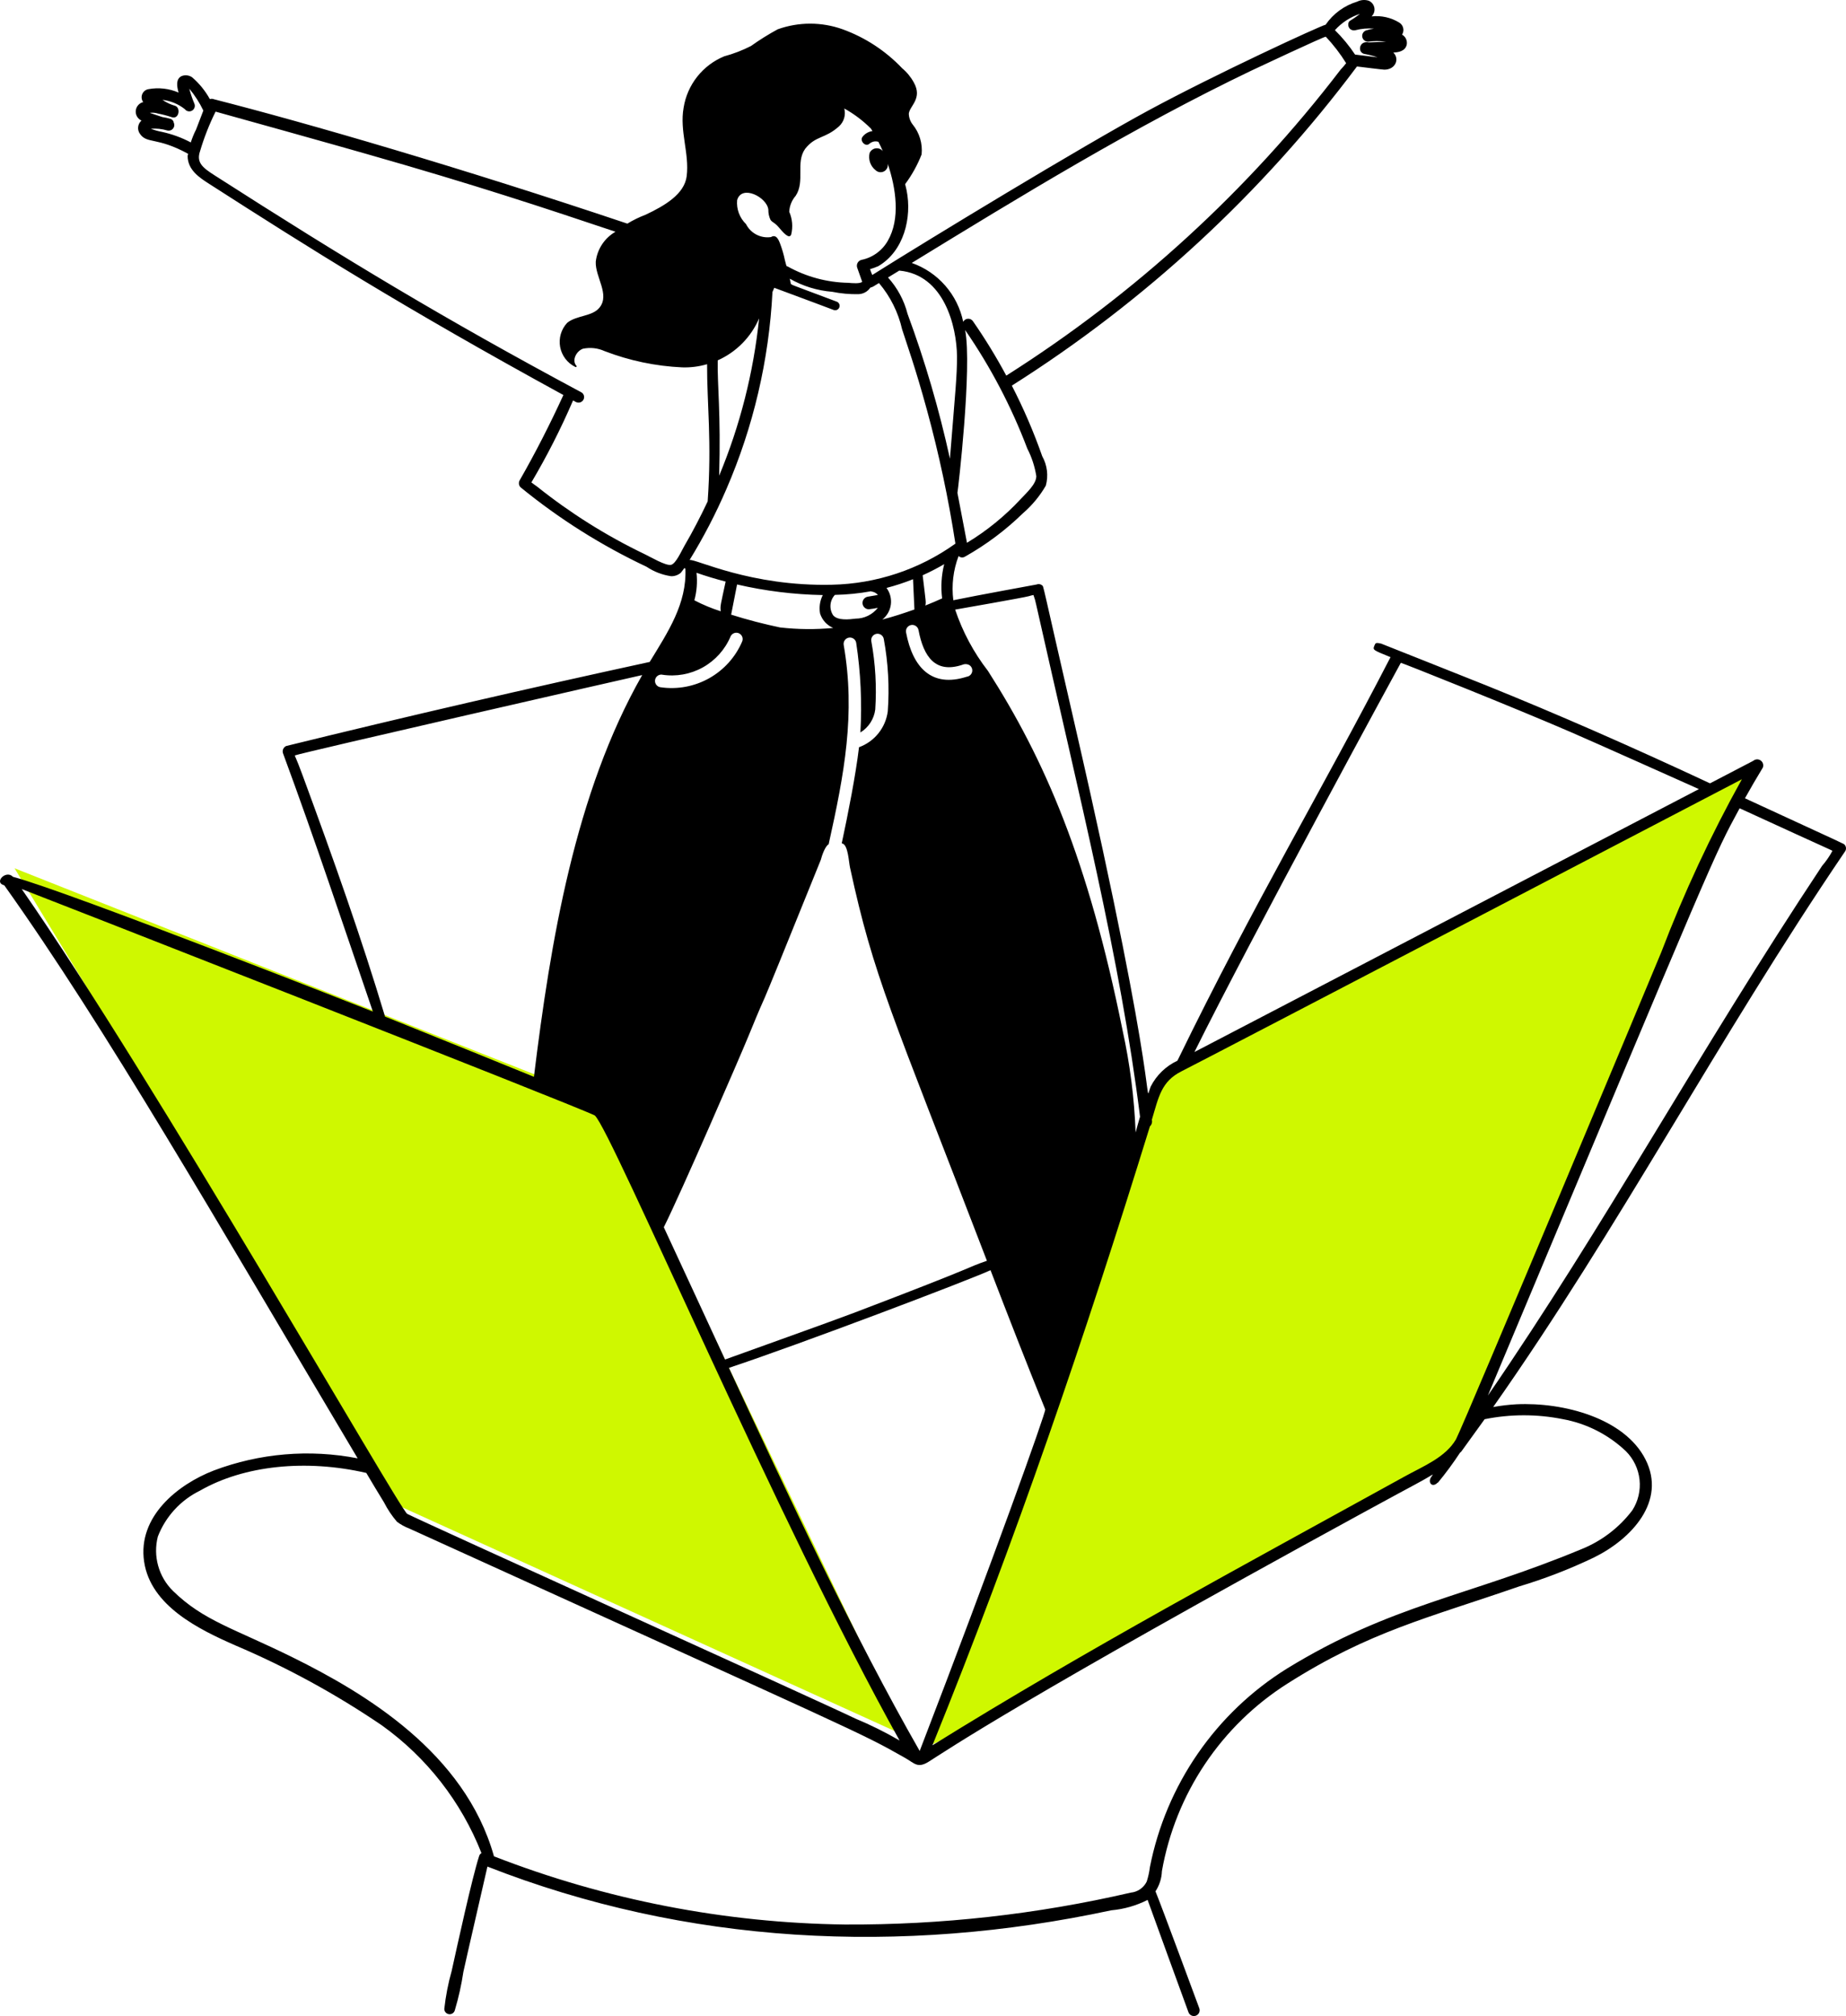
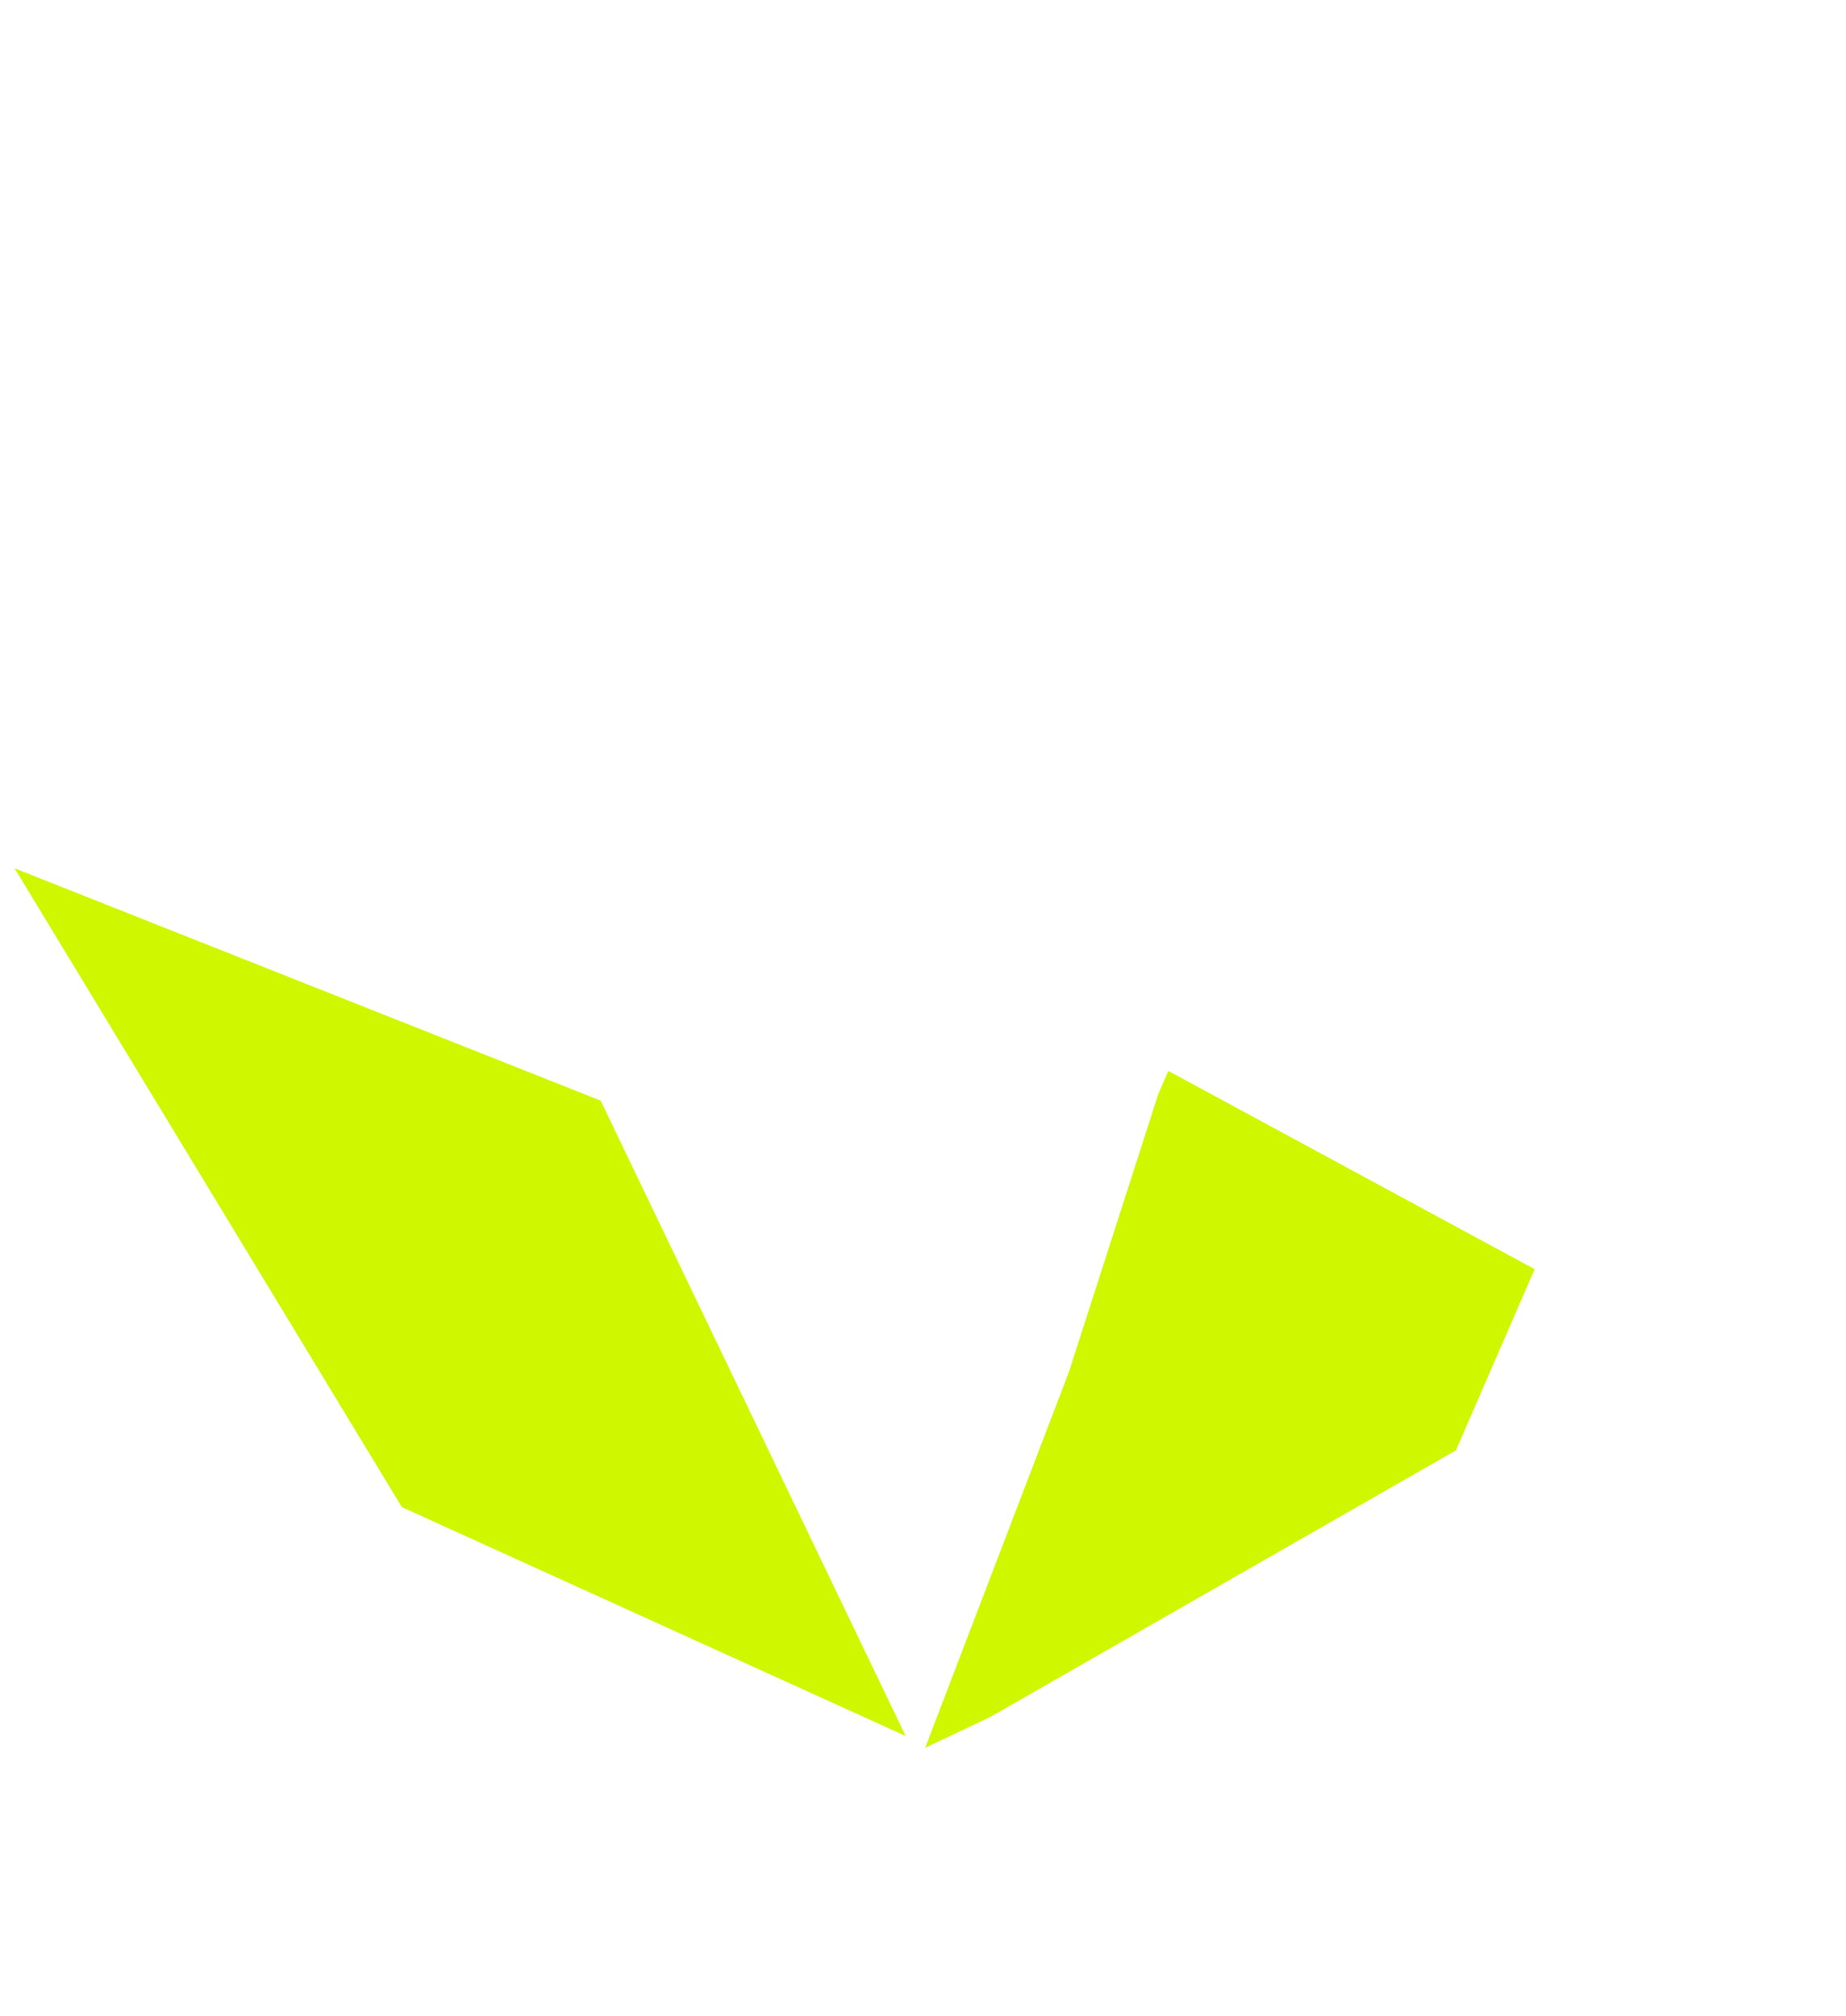
<svg xmlns="http://www.w3.org/2000/svg" width="489" height="534" viewBox="0 0 489 534" fill="none">
-   <path d="M283.177 363.335L245.084 462.934L262.316 454.785L385.664 384.16L406.524 336.172L464.57 203.071L309.479 283.656L306.758 289.994L283.177 363.335Z" fill="#CFF800" />
+   <path d="M283.177 363.335L245.084 462.934L262.316 454.785L385.664 384.16L406.524 336.172L309.479 283.656L306.758 289.994L283.177 363.335Z" fill="#CFF800" />
  <path d="M106.451 399.201L3.859 229.989L159.108 291.521L239.91 459.828L106.451 399.201Z" fill="#CFF800" />
-   <path d="M488.661 223.78C488.379 223.444 489.976 224.25 462.232 211.446C463.762 208.705 465.345 205.989 466.98 203.296C467.102 202.963 467.11 202.6 467.004 202.262C466.898 201.924 466.684 201.631 466.394 201.428C466.104 201.225 465.755 201.123 465.402 201.139C465.048 201.155 464.71 201.288 464.44 201.516L452.982 207.49C431.844 197.607 412.414 189.108 393.676 181.539C386.036 178.463 365.771 170.458 365.703 170.414L365.677 170.464C364.452 170.108 364.335 170.374 364.073 171.015C363.603 172.18 363.67 172.157 368.347 174.064C349.847 209.881 332.447 238.777 311.896 280.953C308.834 282.382 306.339 284.798 304.81 287.814C302.74 293.069 307.977 293.099 284.679 191.818C275.808 153.248 276.499 155.414 276.043 155.037C275.844 154.872 275.603 154.764 275.347 154.726C275.091 154.687 274.829 154.719 274.59 154.819C274.59 154.819 258.418 157.771 252.533 158.99C252.029 155.033 252.508 151.012 253.925 147.284C254.155 147.497 254.451 147.628 254.763 147.653C255.076 147.679 255.388 147.598 255.65 147.425C261.231 144.283 266.38 140.428 270.966 135.957C273.382 133.874 275.432 131.4 277.033 128.64C277.756 126.018 277.414 123.217 276.083 120.846C273.835 114.432 271.144 108.182 268.031 102.142C303.402 79.778 334.388 51.128 359.459 17.607C360.385 17.721 366.291 18.453 366.707 18.453C369.622 18.453 370.833 15.656 369.092 13.916C370.34 13.876 372.276 13.607 372.649 11.777C372.733 11.268 372.659 10.746 372.436 10.281C372.213 9.816 371.853 9.431 371.404 9.178C371.568 8.919 371.679 8.629 371.73 8.326C371.781 8.023 371.77 7.713 371.699 7.414C371.628 7.115 371.498 6.833 371.317 6.585C371.135 6.338 370.906 6.129 370.642 5.971C368.451 4.634 365.879 4.062 363.328 4.346C363.629 4.056 363.853 3.697 363.982 3.299C364.11 2.902 364.138 2.478 364.064 2.067C363.99 1.656 363.815 1.27 363.555 0.943C363.296 0.616 362.96 0.358 362.576 0.192C361.558 -0.132 360.453 -0.043 359.5 0.44C356.106 1.469 353.163 3.622 351.152 6.545C349.776 6.824 322.21 19.534 304.179 29.279C286.363 38.923 246.507 63.125 231.057 72.84C230.849 72.336 230.607 71.735 230.469 71.295C231.207 71.075 231.932 70.813 232.64 70.509C239.438 66.54 241.615 57.658 240.152 50.395C240.048 49.847 239.884 49.32 239.767 48.776C241.564 46.36 243.031 43.715 244.128 40.911C244.277 39.493 244.143 38.059 243.734 36.693C243.325 35.327 242.65 34.056 241.746 32.953C241.112 32.132 240.759 31.129 240.74 30.092C240.974 28.033 244.43 26.099 242.082 21.871C241.293 20.417 240.235 19.126 238.965 18.067C234.582 13.456 229.19 9.927 223.212 7.758C217.652 5.77 211.577 5.77 206.017 7.758C203.566 9.087 201.2 10.566 198.931 12.187C196.673 13.34 194.302 14.254 191.855 14.914C189.044 16.067 186.578 17.925 184.692 20.309C182.807 22.692 181.565 25.521 181.088 28.524C179.977 34.699 182.645 40.613 181.903 46.657C181.316 51.419 176.065 54.498 171.005 56.882C169.329 57.514 167.715 58.301 166.184 59.233C122.177 44.458 81.852 32.724 56.641 26.28C56.308 26.138 55.932 26.131 55.594 26.26C54.382 24.06 52.784 22.095 50.877 20.461C50.466 20.181 49.992 20.009 49.498 19.96C49.004 19.91 48.506 19.986 48.048 20.179C46.542 20.955 46.847 22.896 47.307 24.524C44.79 23.433 42.005 23.118 39.308 23.618C38.945 23.682 38.604 23.838 38.318 24.071C38.031 24.304 37.809 24.606 37.671 24.948C37.533 25.291 37.485 25.663 37.531 26.029C37.577 26.396 37.715 26.744 37.932 27.043C37.407 27.171 36.936 27.46 36.583 27.87C36.23 28.28 36.014 28.789 35.964 29.328C35.914 29.866 36.033 30.407 36.305 30.874C36.576 31.341 36.987 31.712 37.479 31.935C36.983 32.367 36.667 32.969 36.593 33.622C36.519 34.276 36.693 34.933 37.08 35.465C38.956 38.171 41.552 36.21 49.83 40.74C49.8 40.932 49.732 41.099 49.702 41.291C49.702 45.045 52.883 47.08 55.436 48.719C81.895 65.704 106.519 81.251 149.24 104.633C145.717 112.333 141.825 119.956 137.621 127.297C137.475 127.585 137.423 127.912 137.472 128.231C137.522 128.55 137.67 128.846 137.897 129.077C148.123 137.43 159.334 144.499 171.277 150.125C173.233 151.431 175.454 152.285 177.78 152.626C178.718 152.646 179.631 152.321 180.346 151.713C180.682 151.32 180.96 150.897 181.262 150.484C181.36 150.524 181.46 150.554 181.558 150.595C181.97 159.873 176.978 167.335 172.103 175.33C140.104 182.278 107.777 189.743 75.809 197.6C75.462 197.756 75.184 198.033 75.026 198.379C74.868 198.725 74.841 199.117 74.95 199.481C83.264 221.96 90.837 244.761 98.772 267.941C98.436 267.807 18.217 236.191 3.441 232.249C1.565 230.284 -1.753 233.803 1.133 234.498C28.034 272.283 56.758 322.408 94.742 386.281C81.985 383.797 68.788 384.912 56.627 389.502C47.021 393.216 36.419 401.759 38.174 413.622C39.895 425.376 52.752 431.618 62.361 435.833C75.941 441.606 88.925 448.691 101.13 456.988C113.014 465.479 122.185 477.234 127.536 490.83C127.261 490.992 127.052 491.245 126.945 491.546C125.046 497.395 121.141 515.284 119.651 522.04C118.721 525.338 118.066 528.708 117.692 532.114C117.695 532.459 117.824 532.791 118.054 533.048C118.284 533.305 118.599 533.47 118.942 533.511C119.284 533.552 119.63 533.467 119.914 533.272C120.198 533.076 120.402 532.784 120.486 532.45C121.476 529.129 122.231 525.742 122.745 522.315C123.456 518.984 128.468 497.318 129.119 494.413C181.796 515.052 238.609 517.953 294.355 505.995C297.716 505.699 300.989 504.763 303.998 503.238C304.767 505.458 314.819 532.987 314.819 532.987C314.955 533.369 315.238 533.68 315.604 533.854C315.97 534.027 316.39 534.047 316.771 533.911C317.153 533.774 317.464 533.491 317.637 533.125C317.81 532.758 317.831 532.338 317.694 531.956C317.694 531.956 307.488 504.32 306.082 500.968C307.13 499.375 307.72 497.523 307.786 495.616C309.575 485.468 313.46 475.807 319.194 467.249C324.927 458.691 332.383 451.425 341.083 445.917C362.848 432.105 378.248 428.583 402.392 420.214C409.167 418.182 415.774 415.63 422.154 412.578C432.126 407.699 441.547 397.648 435.854 386.51C430.314 375.667 414.233 371.358 401.668 371.959C399.612 372.077 397.564 372.319 395.538 372.685C429.022 325.058 454.75 275.638 488.667 225.637C488.884 225.375 489.001 225.046 489 224.707C488.999 224.368 488.879 224.04 488.661 223.78ZM371.075 175.562C371.411 175.562 401.134 187.432 416.125 193.927C423.255 197.016 445.939 207.194 450.039 209.014L316.406 278.653C331.088 248.992 370.86 175.898 371.075 175.562ZM304.595 298.355C304.783 298.186 304.932 297.978 305.033 297.746C305.133 297.515 305.183 297.264 305.179 297.012C305.179 296.874 305.139 296.733 305.122 296.595C306.931 290.581 307.585 286.464 313.004 283.747C318.872 280.806 461.085 206.58 461.423 206.402C453.211 221.161 446.066 236.491 440.044 252.273C438.367 256.383 388.314 376.08 385.69 381.238C382.902 386.023 377.091 388.326 372.202 391.02C329.568 414.556 287.86 436.9 246.997 462.29C269.004 407.981 287.316 354.343 304.606 298.358L304.595 298.355ZM217.233 162.502C217.502 163.354 217.952 164.137 218.552 164.797C219.152 165.458 219.888 165.981 220.709 166.33C216.032 166.771 211.322 166.727 206.654 166.2C202.274 165.287 197.943 164.155 193.676 162.808L195.247 154.812C202.698 156.537 210.308 157.478 217.955 157.62C217.188 159.125 216.935 160.84 217.233 162.502ZM230.157 161.381C230.955 161.293 231.748 161.164 232.533 160.995C231.833 161.887 230.941 162.609 229.922 163.106C228.903 163.603 227.785 163.861 226.651 163.862C224.994 164.064 221.91 164.443 220.686 162.962C220.154 162.14 219.912 161.163 219.997 160.187C220.082 159.211 220.489 158.291 221.155 157.573C224.367 157.507 227.567 157.186 230.728 156.612C230.778 156.612 230.828 156.679 230.879 156.683C231.533 156.76 232.133 157.084 232.556 157.59L229.872 158.046C229.457 158.116 229.084 158.34 228.826 158.673C228.568 159.006 228.445 159.424 228.48 159.843C228.516 160.263 228.708 160.654 229.018 160.939C229.328 161.224 229.733 161.381 230.154 161.381H230.157ZM217.435 227.735C217.696 226.701 218.552 224.139 219.508 223.618C223.652 204.968 226.661 189.128 223.494 170.834C223.418 170.395 223.519 169.943 223.776 169.579C224.032 169.215 224.423 168.967 224.861 168.891C225.3 168.815 225.751 168.916 226.115 169.173C226.479 169.429 226.726 169.82 226.802 170.259C227.997 178.117 228.37 186.079 227.916 194.014C228.986 193.36 229.895 192.474 230.576 191.42C231.258 190.367 231.693 189.174 231.852 187.929C232.248 181.89 231.9 175.824 230.815 169.87C230.771 169.651 230.771 169.425 230.815 169.206C230.86 168.987 230.947 168.779 231.072 168.595C231.198 168.41 231.359 168.252 231.546 168.131C231.733 168.009 231.943 167.926 232.163 167.886C232.382 167.847 232.608 167.852 232.825 167.9C233.043 167.949 233.249 168.041 233.431 168.17C233.613 168.299 233.767 168.464 233.885 168.654C234.003 168.843 234.081 169.055 234.116 169.275C235.28 175.585 235.634 182.017 235.17 188.416C234.892 190.547 234.034 192.56 232.69 194.236C231.347 195.912 229.569 197.186 227.55 197.919C226.671 205.327 224.662 215.499 222.974 223.377C223.067 223.401 223.159 223.43 223.249 223.464C224.668 224.031 224.843 228.326 225.165 229.78C231.479 258.868 235.995 267.726 261.434 333.95C255.57 335.965 260.72 334.598 226.205 347.741C219.786 350.186 196.981 358.302 192.059 360.102C189.949 355.542 179.182 332.231 175.84 325.068C180.47 315.81 196.069 279.798 198.213 274.566C205.752 256.181 195.985 280.863 217.435 227.735ZM234.831 155.729C237.22 155.107 239.567 154.336 241.86 153.422L242.226 161.438C239.384 162.445 236.549 163.372 233.731 164.101C234.969 163.125 235.778 161.703 235.984 160.139C236.189 158.575 235.776 156.992 234.831 155.729ZM262.387 336.445C267.128 348.769 271.923 361.079 276.885 373.323C277.053 374.085 263.075 413.253 243.622 463.788C226.252 433.445 208.875 396.372 193.083 362.312C211.952 356.059 256.606 339.098 262.387 336.445ZM272.543 157.912C272.941 157.786 273.346 157.682 273.755 157.6C274.068 158.431 274.311 159.287 274.483 160.158C286.108 211.949 296.697 253.562 301.995 295.789C301.556 297.176 301.207 298.573 300.821 299.967C300.478 290.869 299.324 281.82 297.372 272.928C288.229 227.594 276.697 201.133 261.71 177.711C257.921 172.825 254.982 167.335 253.016 161.471C254.261 161.26 271.346 158.268 272.543 157.912ZM254.855 176.112C255.134 175.98 255.438 175.909 255.746 175.905C256.055 175.901 256.361 175.964 256.643 176.089C256.962 176.252 257.22 176.514 257.38 176.835C257.54 177.156 257.592 177.52 257.531 177.873C257.469 178.226 257.295 178.551 257.036 178.798C256.777 179.046 256.445 179.204 256.09 179.249C246.816 182.231 241.776 176.844 240.012 167.513C239.929 167.075 240.024 166.622 240.275 166.254C240.526 165.887 240.913 165.634 241.35 165.551C241.788 165.469 242.24 165.564 242.607 165.815C242.975 166.066 243.227 166.454 243.31 166.891C244.675 174.114 247.873 178.399 254.855 176.112ZM249.567 158.5C248.084 159.171 246.604 159.806 245.125 160.387C245.316 159.379 245.306 159.91 244.41 152.375C246.363 151.496 248.267 150.512 250.114 149.43C249.37 152.393 249.185 155.468 249.567 158.5ZM272.127 118.811C273.309 121.103 274.115 123.57 274.516 126.118C274.516 128.247 271.879 130.561 270.366 132.203C266.187 136.702 261.401 140.596 256.147 143.771C256.09 143.435 253.691 130.886 253.62 130.544C253.734 130.208 257.576 97.299 255.66 87.417C262.394 97.178 267.923 107.72 272.127 118.811ZM360.305 3.631C357.597 5.743 357.507 5.326 357.238 5.981C357.135 6.273 357.118 6.589 357.189 6.89C357.261 7.192 357.417 7.466 357.641 7.68C357.825 7.834 358.041 7.944 358.273 8.002C358.506 8.06 358.748 8.065 358.983 8.016C360.61 7.585 362.299 7.44 363.975 7.586C363.293 7.677 362.619 7.827 361.962 8.033C361.597 8.133 361.282 8.364 361.078 8.684C360.873 9.003 360.795 9.387 360.858 9.76C360.921 10.134 361.12 10.471 361.417 10.706C361.714 10.941 362.088 11.057 362.466 11.032C363.95 10.825 365.457 10.825 366.941 11.032C367.589 11.049 367.156 11.062 362.58 11.233C359.966 10.642 359.456 14.05 361.573 14.312C362.703 14.518 363.815 14.808 364.902 15.179C364.002 15.075 360.057 14.574 358.953 14.457C357.402 12.123 355.614 9.956 353.618 7.989C355.424 5.977 357.732 4.481 360.305 3.654V3.631ZM331.484 18.705C331.819 18.544 350.86 9.591 351.199 9.722C353.227 11.874 355.034 14.226 356.591 16.74C356.126 17.343 355.63 17.92 355.104 18.47C330.596 50.493 300.619 77.923 266.561 99.492C263.894 94.521 260.944 89.707 257.727 85.073C257.579 84.858 257.378 84.686 257.144 84.573C256.909 84.459 256.65 84.409 256.39 84.426C256.13 84.443 255.879 84.528 255.662 84.671C255.445 84.814 255.268 85.012 255.15 85.244C254.416 81.689 252.774 78.383 250.386 75.65C247.998 72.917 244.944 70.849 241.521 69.646C270.453 51.922 300.375 33.604 331.484 18.705ZM238.21 71.678C250.101 72.749 253.426 86.453 253.509 94.405C253.509 99.744 253.117 102.921 251.634 121.494C248.78 108.458 245.027 95.635 240.401 83.118C239.487 79.539 237.712 76.237 235.23 73.501L238.21 71.678ZM230.573 76.181C231.315 75.959 231.208 75.963 232.835 74.969C235.834 78.509 237.938 82.72 238.968 87.246C240.246 91.235 242.457 97.32 245.517 108.492C248.715 120.172 251.241 132.027 253.083 143.996C243.529 150.838 232.133 154.633 220.387 154.883C198.8 155.387 184.245 147.975 182.671 148.328C186.361 142.325 189.613 136.063 192.401 129.59C199.568 113.048 203.707 95.353 204.621 77.346C204.718 77.135 205.037 76.392 205.101 76.231C228.268 84.861 205.826 76.476 220.79 82.088C220.935 82.147 221.091 82.177 221.248 82.176C221.406 82.174 221.561 82.141 221.705 82.078C221.849 82.015 221.979 81.924 222.088 81.81C222.196 81.696 222.28 81.561 222.335 81.414C222.391 81.266 222.416 81.109 222.409 80.952C222.403 80.795 222.365 80.641 222.298 80.498C222.231 80.356 222.136 80.229 222.018 80.124C221.901 80.019 221.764 79.939 221.615 79.888C208.194 74.851 210.167 75.647 209.476 75.17C209.429 74.808 209.36 74.449 209.268 74.096C209.268 73.991 209.218 73.914 209.204 73.817C212.651 75.791 216.492 76.977 220.451 77.289C222.739 77.755 225.072 77.966 227.406 77.917C228.031 77.898 228.642 77.731 229.189 77.429C229.736 77.127 230.204 76.699 230.553 76.181H230.573ZM190.929 161.918C188.519 161.152 186.179 160.179 183.936 159.01C184.578 156.634 184.771 154.159 184.503 151.713C187.037 152.603 189.61 153.372 192.22 154.047C190.878 160.333 190.744 160.451 190.929 161.918ZM195.263 53.014C196.471 48.776 203.202 52.248 203.534 55.542C203.511 56.47 203.707 57.39 204.104 58.229C204.668 59.028 205.158 58.85 206.383 60.311C207.342 61.453 209.067 63.511 209.587 62.114C210.079 60.104 209.896 57.988 209.067 56.093C209.143 54.535 209.743 53.048 210.768 51.872C213.318 48.027 210.691 43.087 213.274 39.431C216.113 35.837 218.461 36.875 222.259 33.457C222.898 32.871 223.365 32.121 223.61 31.289C223.855 30.457 223.868 29.574 223.648 28.735C226.241 30.177 228.619 31.974 230.714 34.075C230.852 34.289 230.986 34.508 231.117 34.726H231.073C230.056 34.87 229.133 35.403 228.5 36.214C227.664 37.281 229.171 38.9 230.178 38.171C230.528 37.846 230.955 37.615 231.419 37.5C231.824 37.409 232.247 37.426 232.644 37.55H232.68C233.093 38.363 233.496 39.182 233.858 40.022C233.631 39.749 233.338 39.54 233.007 39.413C232.677 39.286 232.319 39.245 231.968 39.296C231.617 39.346 231.285 39.486 231.004 39.701C230.722 39.916 230.5 40.2 230.359 40.525C230.156 41.368 230.202 42.251 230.491 43.068C230.781 43.885 231.301 44.6 231.989 45.126C232.286 45.394 232.658 45.562 233.055 45.608C233.452 45.653 233.853 45.573 234.202 45.378C234.551 45.184 234.83 44.885 235.001 44.523C235.172 44.162 235.225 43.756 235.153 43.363C237.361 49.844 238.532 58.014 235.177 63.776C234.441 65.073 233.435 66.196 232.227 67.07C231.02 67.943 229.639 68.547 228.178 68.84C227.969 68.895 227.774 68.991 227.604 69.123C227.433 69.254 227.291 69.419 227.186 69.608C227.081 69.796 227.016 70.003 226.993 70.218C226.97 70.432 226.991 70.649 227.054 70.855C227.664 72.648 228.06 73.645 228.396 74.646C227.792 75.19 225.802 75.012 224.705 74.912C219.093 74.809 213.591 73.328 208.684 70.6C208.194 70.324 208.486 70.983 207.923 68.944C207.603 67.383 207.154 65.851 206.58 64.364C206.399 63.974 205.738 61.845 204.232 62.792C202.908 62.987 201.557 62.759 200.369 62.142C199.182 61.525 198.218 60.549 197.615 59.354C196.775 58.54 196.127 57.548 195.72 56.451C195.313 55.354 195.157 54.179 195.263 53.014ZM201.085 84.331C199.605 98.665 196.04 112.705 190.502 126.007C190.982 109.513 189.999 102.007 190.12 95.449C195.043 93.257 198.959 89.286 201.085 84.331ZM50.541 37.725C48.119 36.443 45.532 35.501 42.854 34.924C41.863 34.743 40.891 34.467 39.952 34.101C41.444 33.986 42.943 34.146 44.377 34.572C44.651 34.629 44.934 34.608 45.197 34.512C45.459 34.416 45.688 34.248 45.86 34.028C46.031 33.807 46.137 33.543 46.166 33.265C46.194 32.987 46.145 32.707 46.022 32.456C45.99 32.233 45.896 32.025 45.75 31.855C45.603 31.684 45.411 31.56 45.196 31.495C44.475 31.279 43.74 31.115 42.995 31.005L39.667 29.897C40.407 29.796 41.159 29.86 41.871 30.085C43.092 30.318 44.295 30.636 45.471 31.035C47.434 31.707 47.914 28.571 46.424 28.037C45.214 27.696 44.067 27.16 43.029 26.452C45.199 26.702 47.255 27.555 48.964 28.916C49.183 29.206 49.502 29.405 49.858 29.474C50.215 29.543 50.584 29.477 50.895 29.289C51.206 29.101 51.437 28.805 51.542 28.457C51.648 28.109 51.621 27.735 51.467 27.405C50.93 26.132 50.487 24.821 50.142 23.483C51.616 25.258 52.866 27.206 53.866 29.286L51.933 34.323C51.373 35.415 50.907 36.553 50.541 37.725ZM181.35 144.49C180.544 145.867 179.045 149.332 177.753 149.614C176.347 149.923 172.331 147.522 170.643 146.723C160.547 141.864 151.03 135.88 142.275 128.885C141.04 128.046 140.785 127.703 140.728 127.841C144.879 120.826 148.577 113.554 151.8 106.067C152.059 106.205 152.314 106.356 152.575 106.49C152.924 106.667 153.328 106.699 153.7 106.58C154.072 106.461 154.381 106.199 154.562 105.852C154.741 105.516 154.78 105.121 154.669 104.756C154.558 104.391 154.307 104.085 153.971 103.905C117.4 84.3 91.689 68.776 56.825 46.432C53.678 44.417 51.964 43.057 52.99 40.052C54.058 36.445 55.435 32.937 57.107 29.568C57.443 29.625 92.974 39.578 96.943 40.737C126.231 49.071 144.587 55.203 163.04 61.385C161.612 62.206 160.396 63.349 159.488 64.724C158.581 66.099 158.007 67.667 157.813 69.304C157.632 73.357 161.614 77.998 158.819 81.46C156.924 83.864 152.78 83.475 150.264 85.489C149.472 86.331 148.888 87.347 148.56 88.456C148.232 89.565 148.168 90.735 148.375 91.873C148.581 93.011 149.051 94.084 149.748 95.007C150.444 95.929 151.347 96.676 152.384 97.185C152.429 97.221 152.486 97.238 152.543 97.232C152.6 97.226 152.652 97.198 152.688 97.153C152.724 97.109 152.741 97.052 152.735 96.995C152.729 96.938 152.7 96.886 152.656 96.85C151.425 95.449 152.656 92.991 154.421 92.37C156.349 91.963 158.358 92.184 160.151 93.001C166.732 95.534 173.676 96.988 180.719 97.309C182.945 97.38 185.168 97.096 187.305 96.467C187.261 106.853 188.583 116.951 187.459 132.817C185.507 136.944 183.457 140.89 181.35 144.49ZM175.34 178.701C179.075 179.291 182.898 178.609 186.199 176.764C189.5 174.92 192.087 172.021 193.546 168.53C193.738 168.139 194.074 167.839 194.484 167.692C194.893 167.545 195.344 167.563 195.74 167.742C196.137 167.921 196.448 168.247 196.609 168.652C196.77 169.056 196.767 169.507 196.602 169.91C194.842 174.025 191.775 177.444 187.877 179.638C183.978 181.832 179.466 182.678 175.038 182.046C174.818 182.026 174.604 181.963 174.408 181.86C174.212 181.758 174.038 181.617 173.896 181.447C173.755 181.277 173.648 181.081 173.582 180.87C173.516 180.659 173.492 180.436 173.512 180.216C173.532 179.995 173.595 179.781 173.697 179.585C173.8 179.389 173.94 179.215 174.11 179.073C174.28 178.931 174.476 178.824 174.687 178.758C174.898 178.692 175.12 178.668 175.34 178.688V178.701ZM80.137 205.314C78.255 200.203 78.124 200.485 78.124 200.089C79.849 199.394 166.382 179.625 170.12 178.809C152.307 210.015 145.818 249.495 141.436 285.218C139.588 284.456 113.41 273.831 101.996 269.268C95.655 248.176 88.418 227.792 80.137 205.314ZM5.756 235.489C7.098 235.959 152.75 292.968 157.571 295.467C162.014 299.496 206.299 403.78 238.297 461.018C234.516 458.818 230.593 456.873 226.554 455.195C217.223 450.682 111.693 402.984 107.868 400.986C105.844 399.747 40.761 285.833 5.756 235.489ZM413.924 375.885C420.226 377.02 426.058 379.977 430.7 384.391C432.726 386.413 433.999 389.068 434.309 391.915C434.618 394.761 433.945 397.628 432.401 400.039C428.936 404.613 424.298 408.163 418.98 410.311C388.609 422.951 368.612 424.973 340.895 441.974C331.57 447.779 323.537 455.44 317.295 464.482C311.053 473.525 306.735 483.755 304.609 494.538C304.449 495.847 304.165 497.138 303.76 498.393C303.365 499.199 302.77 499.891 302.032 500.401C301.293 500.912 300.436 501.224 299.543 501.307C274.7 507.057 249.273 509.892 223.776 509.756C191.966 509.345 160.488 503.226 130.837 491.69V491.646L130.814 491.556C123.097 464.258 96.755 448.512 77.617 439.043C61.848 431.249 53.947 429.341 45.8 421.376C43.936 419.536 42.587 417.239 41.888 414.714C41.188 412.189 41.163 409.525 41.814 406.987C43.876 401.68 47.857 397.344 52.967 394.841C64.68 388.125 81.073 386.466 97.027 390.14C98.587 392.766 100.154 395.405 101.724 397.947C102.659 399.785 103.809 401.506 105.15 403.072C106.15 403.824 107.251 404.43 108.421 404.871C228.51 459.483 227.607 458.731 239.753 465.625C242.28 467.059 243.055 468.489 246.058 466.599C251.204 463.362 270.423 450.195 360.983 400.731C376.732 392.131 375.363 393.041 379.57 390.539C379.411 390.821 379.23 391.091 379.03 391.345C378.212 392.789 379.426 394.153 380.855 392.689L380.906 392.715C383.006 390.174 384.964 387.518 386.771 384.76C386.902 384.685 387.017 384.584 387.106 384.461C387.247 384.267 391.485 378.417 393.273 375.915C400.087 374.539 407.106 374.529 413.924 375.885ZM482.705 229.287C449.526 279.305 425.406 324.151 394.129 369.652C455.314 223.749 453.737 227.185 460.823 214.092C487.664 226.429 485.054 225.079 485.393 225.392C484.645 226.786 483.746 228.093 482.712 229.29L482.705 229.287Z" fill="black" />
</svg>